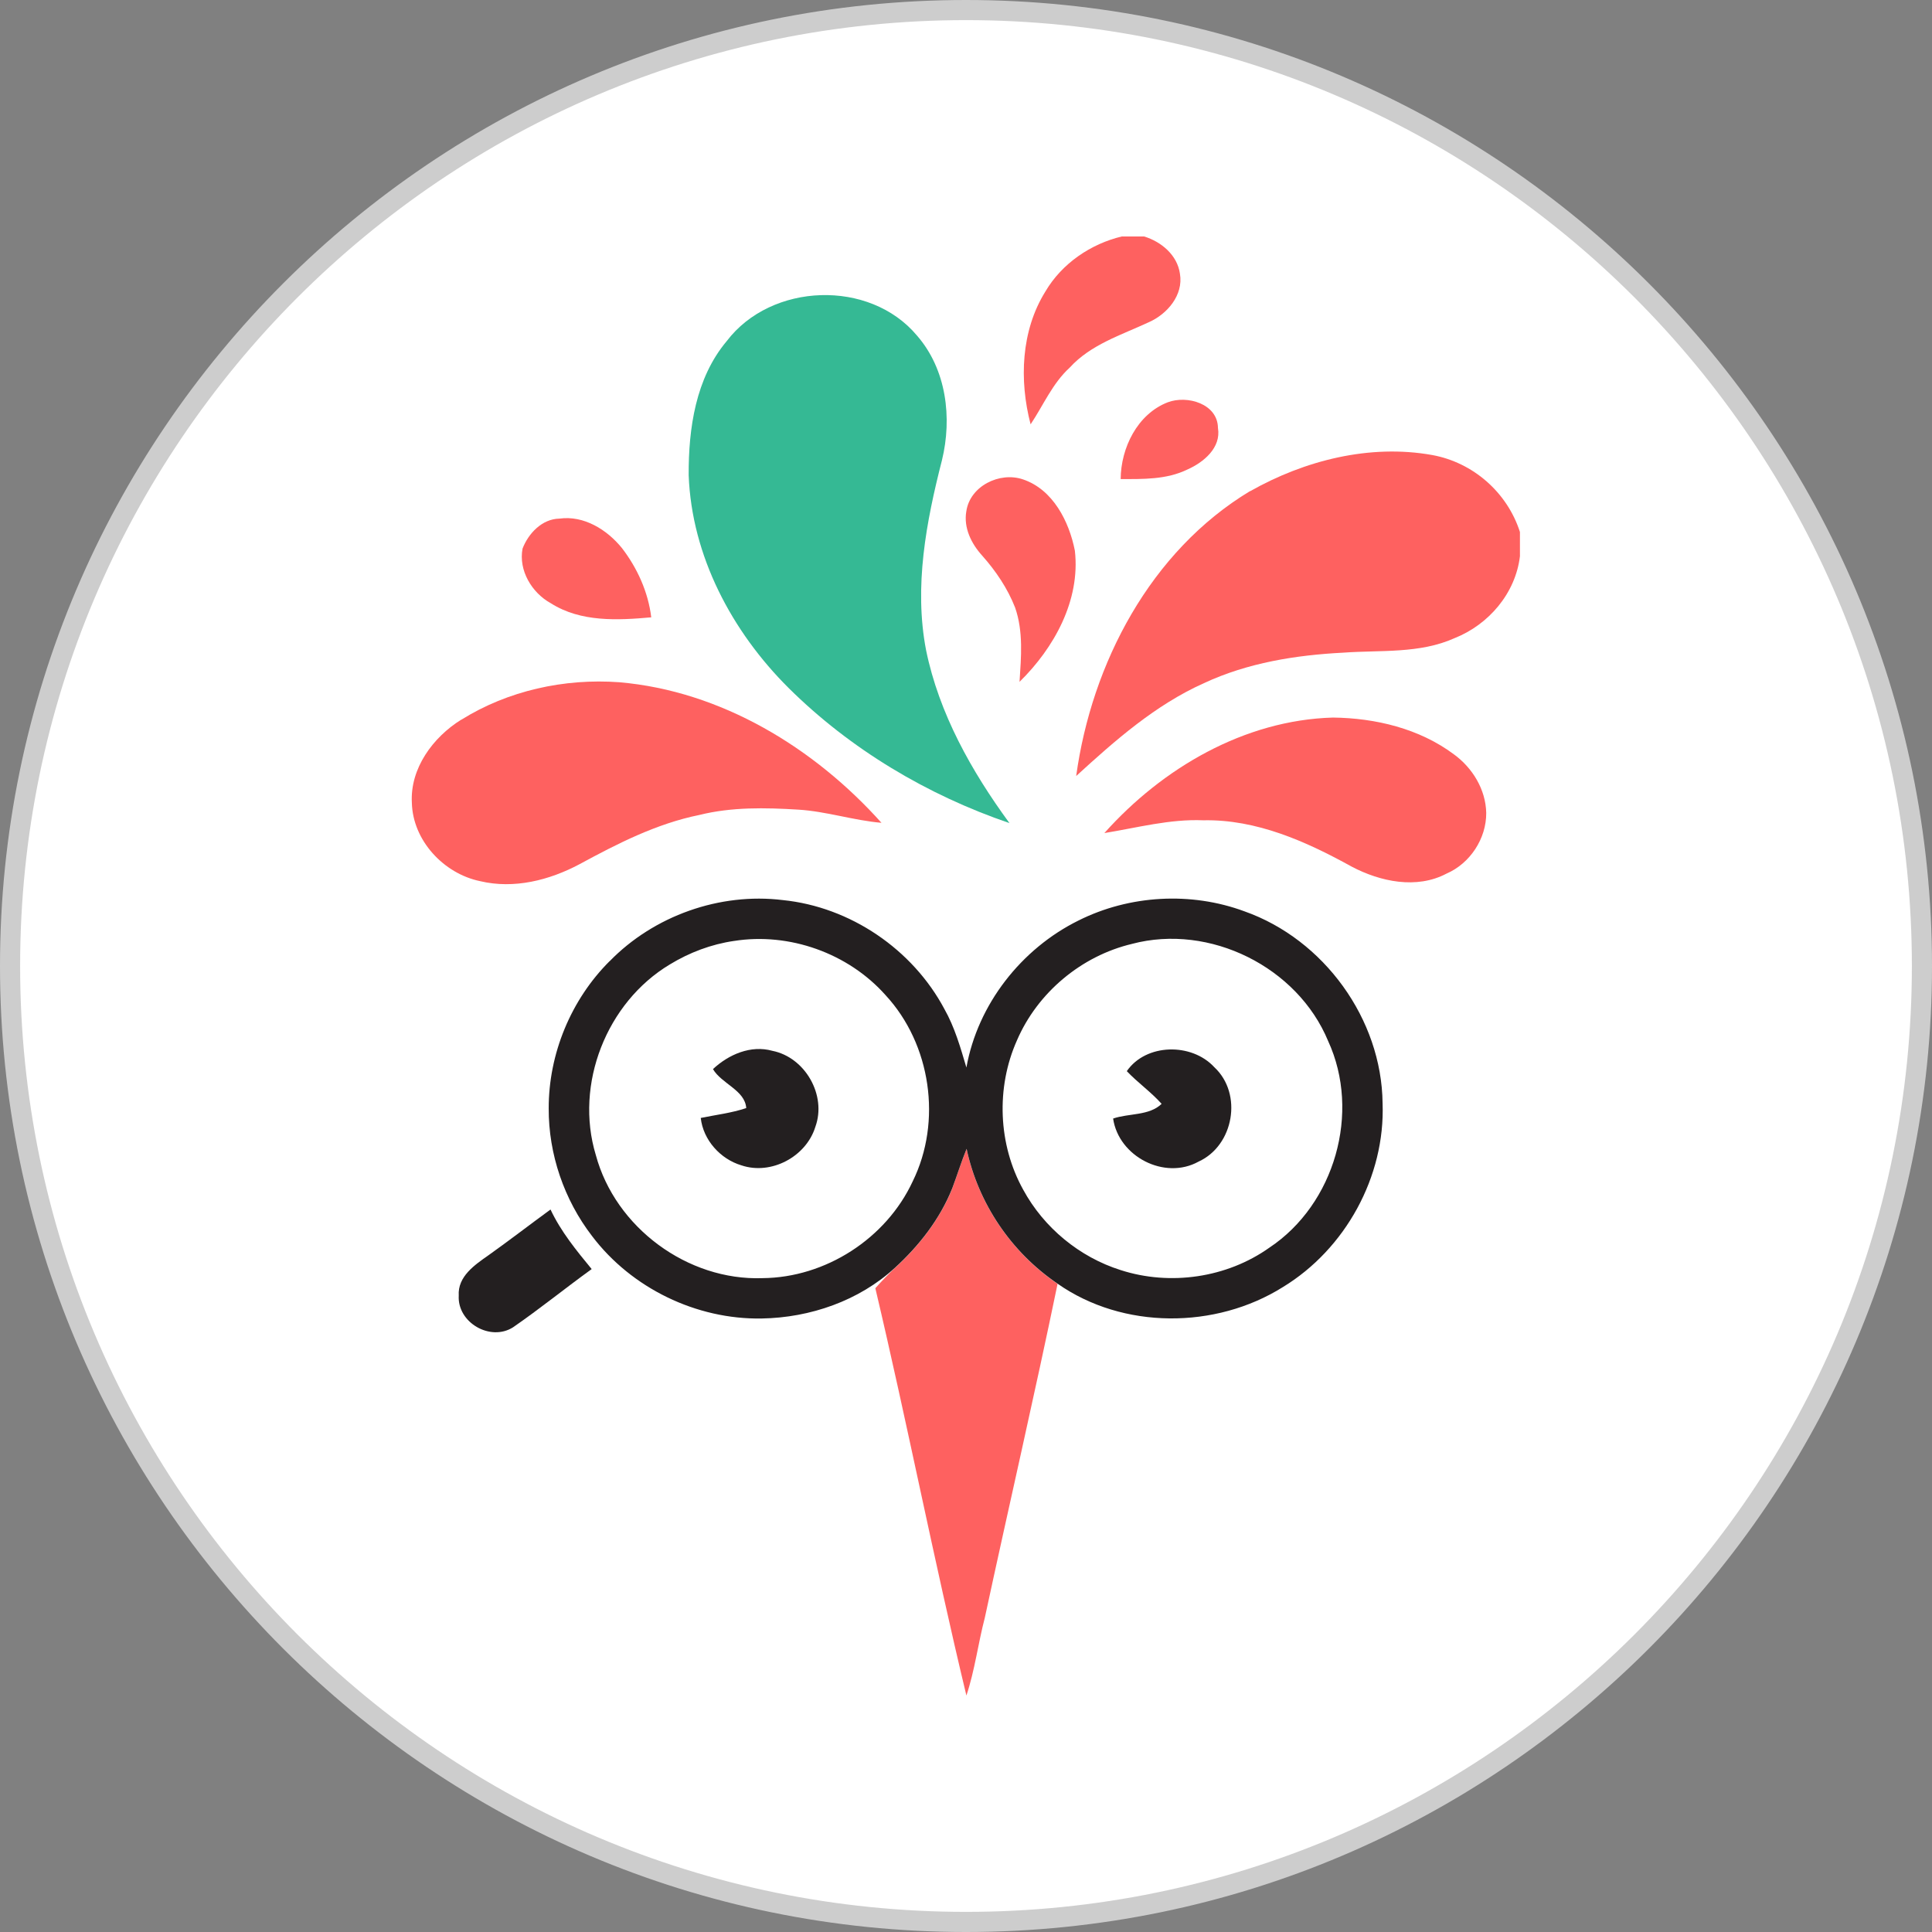
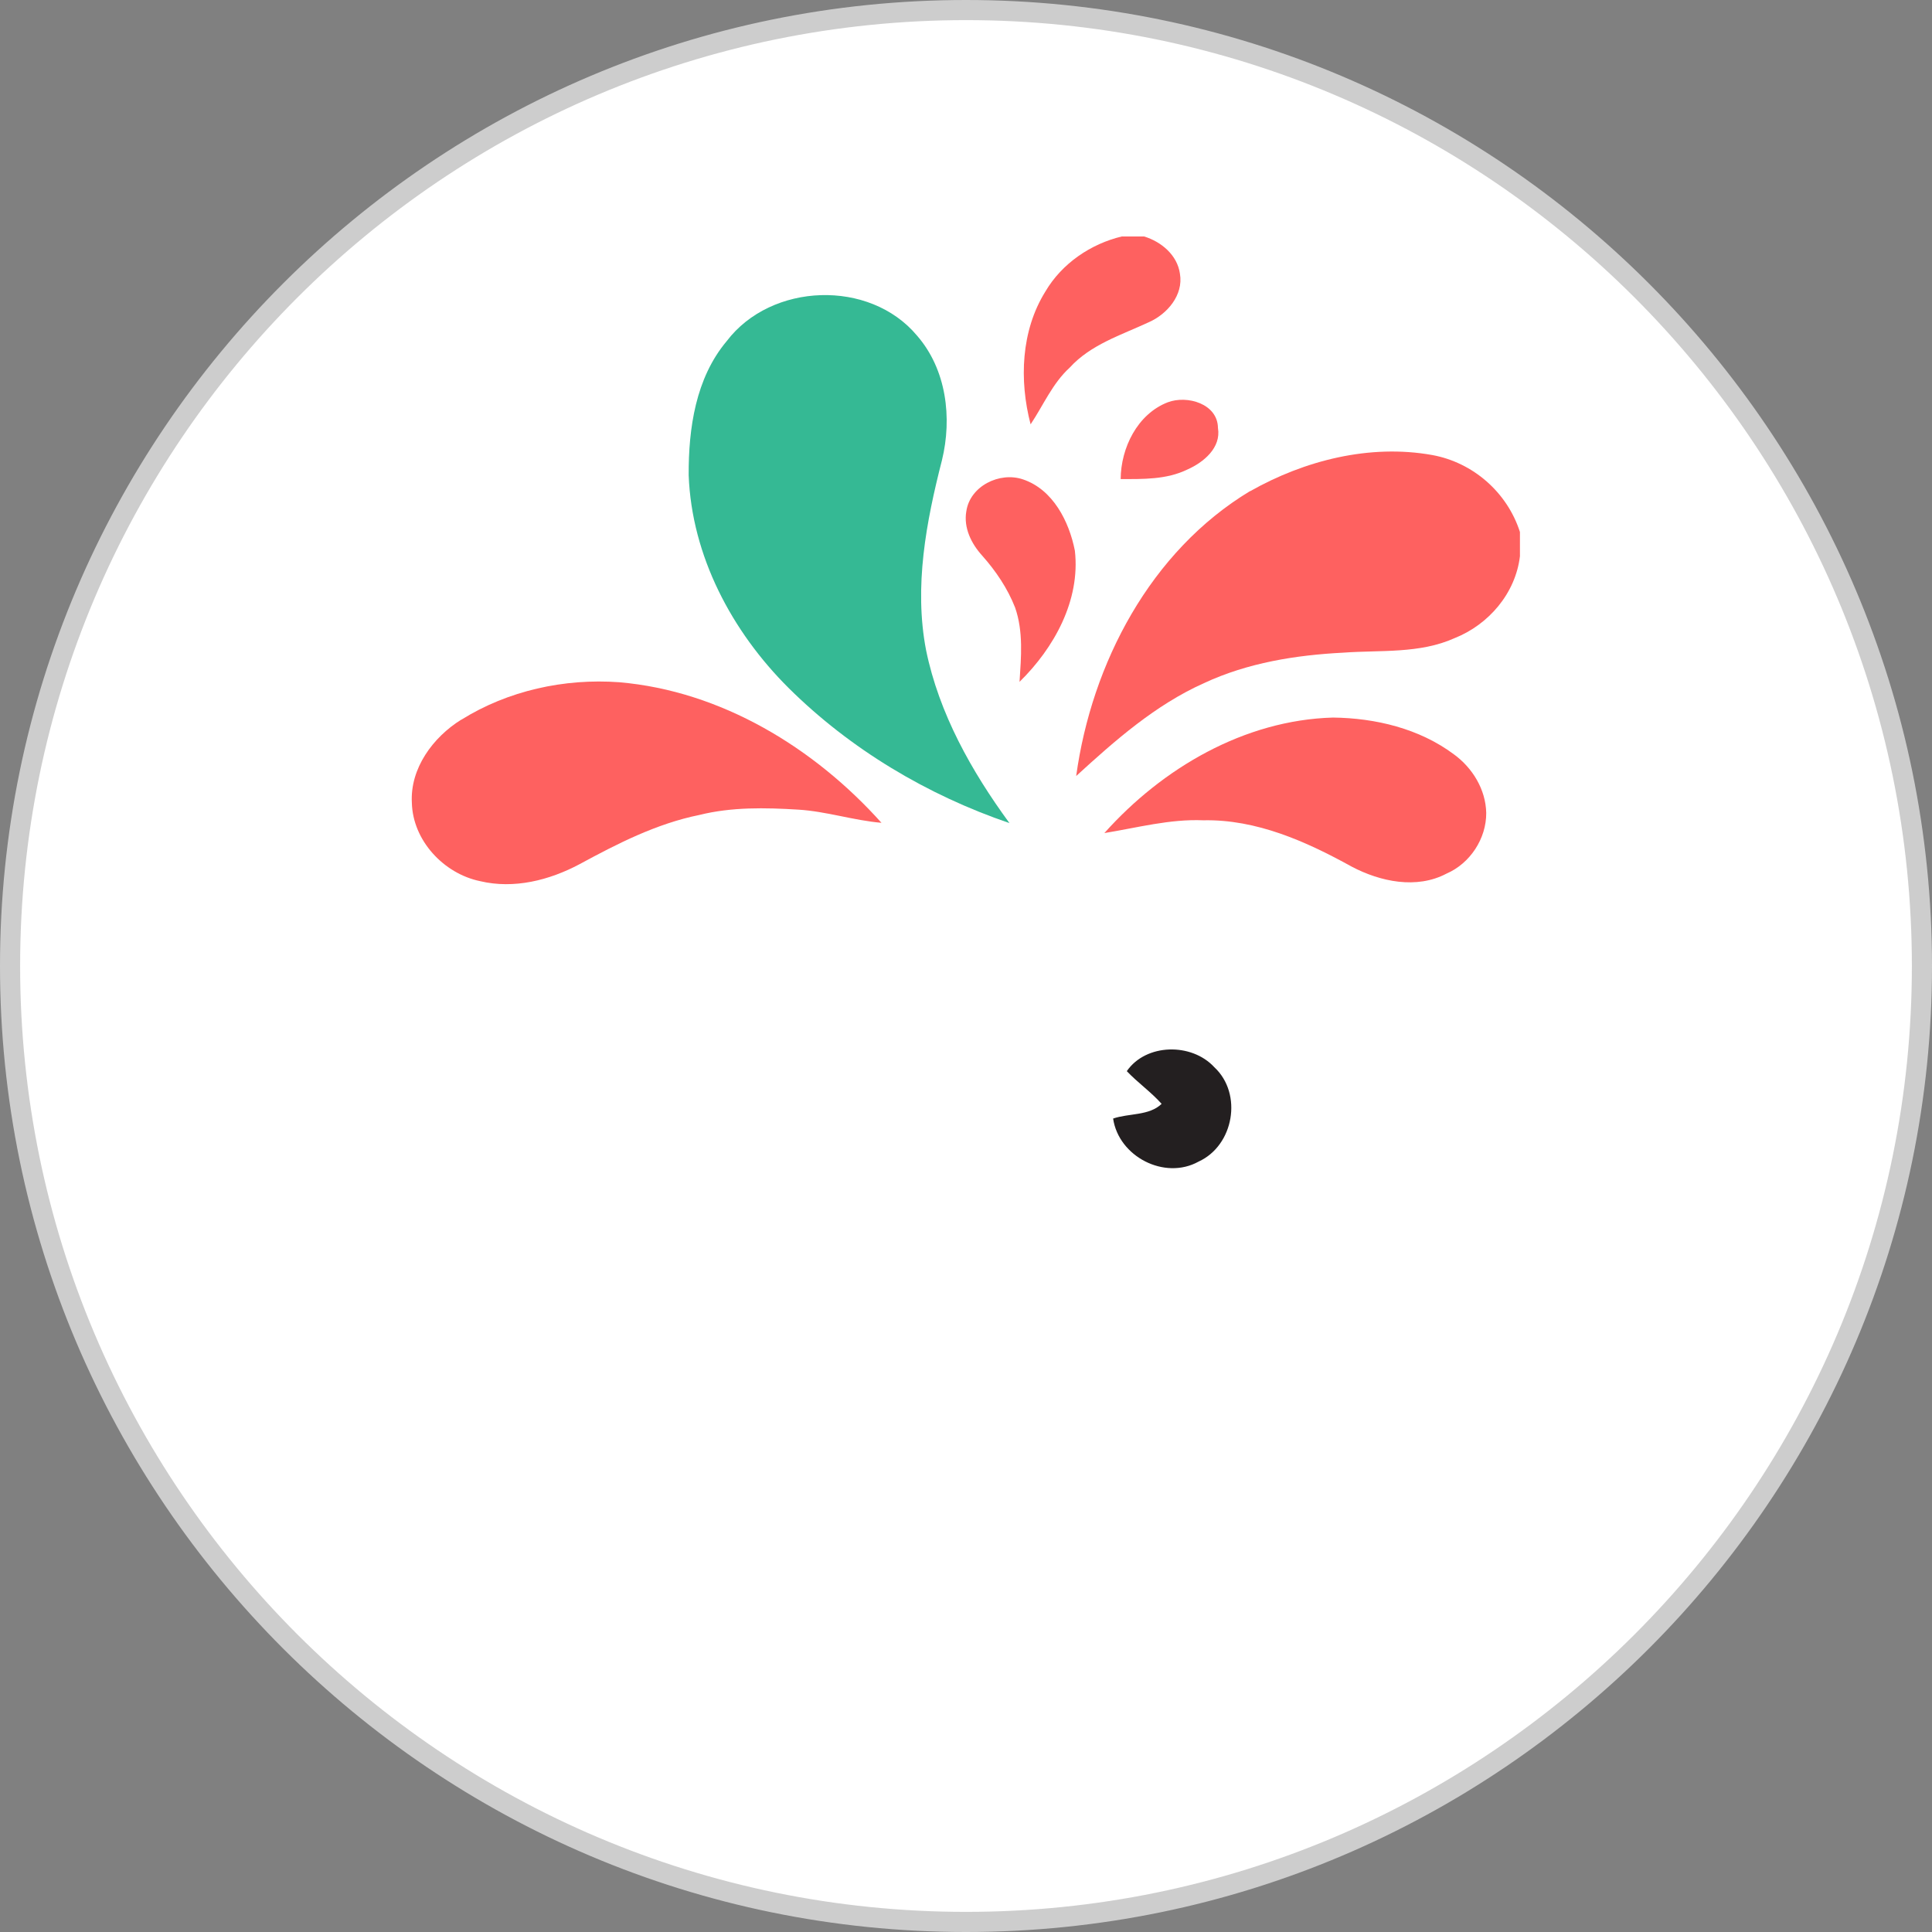
<svg xmlns="http://www.w3.org/2000/svg" id="Layer_1" data-name="Layer 1" viewBox="0 0 192 192">
  <rect x="0" y="0" width="192" height="192" fill="#808080" stroke="none" />
  <defs>
    <style>
      .cls-1 {
        fill: #35b994;
      }

      .cls-2 {
        fill: #fff;
      }

      .cls-3 {
        fill: #fe6160;
      }

      .cls-4 {
        fill: #cdcdcd;
      }

      .cls-5 {
        fill: #231f20;
      }
    </style>
  </defs>
  <g>
    <circle class="cls-2" cx="96" cy="96" r="95" />
    <path class="cls-4" d="m96,192C43.07,192,0,148.93,0,96S43.07,0,96,0s96,43.07,96,96-43.07,96-96,96Zm0-190C44.17,2,2,44.17,2,96s42.17,94,94,94,94-42.17,94-94S147.83,2,96,2Z" />
  </g>
  <g>
    <path class="cls-3" d="m111.52,23.5h2.18c1.71.52,3.3,1.85,3.56,3.7.37,2.12-1.27,4.03-3.11,4.83-2.73,1.27-5.76,2.21-7.84,4.5-1.72,1.57-2.62,3.74-3.89,5.64-1.14-4.36-.96-9.3,1.47-13.2,1.64-2.79,4.51-4.74,7.63-5.48Z" />
    <path class="cls-3" d="m111.37,47.62c.02-3.11,1.66-6.47,4.68-7.64,1.93-.73,4.96.14,4.99,2.55.33,1.97-1.43,3.42-3.04,4.13-2.07,1.01-4.4.95-6.63.95Z" />
    <path class="cls-3" d="m124.23,48.82c5.42-3.07,11.9-4.71,18.1-3.6,4.07.74,7.46,3.72,8.72,7.65v2.41c-.44,3.68-3.1,6.79-6.5,8.14-3.47,1.56-7.34,1.17-11.04,1.44-4.74.24-9.53,1.01-13.86,3.03-4.83,2.16-8.84,5.7-12.7,9.23,1.54-11.2,7.39-22.35,17.27-28.31Z" />
    <path class="cls-3" d="m96.03,50.83c.35-2.52,3.31-3.98,5.63-3.19,2.98,1,4.59,4.18,5.16,7.09.56,4.94-2.07,9.67-5.5,13.03.16-2.46.39-5-.44-7.38-.75-1.91-1.91-3.63-3.27-5.16-1.08-1.19-1.86-2.76-1.58-4.4Z" />
-     <path class="cls-3" d="m51.93,54.52c.58-1.51,1.94-2.95,3.66-2.98,2.43-.34,4.74,1.1,6.22,2.93,1.53,1.99,2.61,4.38,2.91,6.88-3.35.3-7.01.49-9.98-1.4-1.89-1.04-3.22-3.26-2.81-5.43Z" />
    <path class="cls-3" d="m45.84,71.53c4.64-2.9,10.26-4.13,15.7-3.73,10.13.87,19.38,6.51,26.06,13.97-2.79-.24-5.48-1.14-8.28-1.31-3.28-.2-6.61-.27-9.82.53-4.25.86-8.14,2.85-11.92,4.9-2.99,1.59-6.5,2.48-9.86,1.68-3.61-.74-6.7-4.03-6.79-7.79-.19-3.42,2.1-6.51,4.89-8.25Z" />
    <path class="cls-3" d="m109.75,82.79c5.77-6.46,13.91-11.23,22.72-11.48,4.22.05,8.58,1.09,12.01,3.65,1.86,1.35,3.17,3.5,3.22,5.82.02,2.56-1.61,5.03-3.95,6.04-2.97,1.57-6.58.8-9.41-.69-4.52-2.5-9.47-4.72-14.75-4.61-3.34-.14-6.58.74-9.84,1.27Z" />
-     <path class="cls-3" d="m94.63,118.12c.49-1.31.9-2.64,1.43-3.93,1.16,5.43,4.45,10.28,9.04,13.4-2.29,11.08-4.85,22.12-7.23,33.18-.67,2.56-.99,5.21-1.83,7.73-3.23-13.44-5.87-27.03-9.05-40.48.62-.69,1.26-1.37,1.95-2.01,2.41-2.2,4.47-4.85,5.7-7.9Z" />
    <path class="cls-1" d="m72.22,33.9c4.42-5.82,14.2-6.18,18.91-.55,2.93,3.36,3.51,8.17,2.48,12.39-1.57,6.13-2.79,12.55-1.58,18.86,1.29,6.31,4.52,12.05,8.29,17.2-8.17-2.79-15.81-7.34-21.95-13.43-5.63-5.6-9.63-13.11-9.93-21.15-.02-4.65.69-9.64,3.78-13.32Z" />
-     <path class="cls-5" d="m60.58,95.53c4.4-4.52,10.95-6.85,17.22-6.08,6.7.68,12.89,4.89,16.05,10.82,1.03,1.82,1.6,3.83,2.19,5.82,1.12-6.27,5.45-11.8,11.14-14.61,5.07-2.54,11.19-2.88,16.5-.91,7.89,2.79,13.63,10.7,13.72,19.07.27,7.29-3.7,14.49-9.91,18.27-6.68,4.19-15.89,4.22-22.39-.34-4.6-3.12-7.88-7.97-9.04-13.4-.53,1.29-.94,2.63-1.43,3.93-1.22,3.05-3.29,5.7-5.7,7.9-3.56,3.27-8.42,4.95-13.22,5.03-6.49.12-12.95-3.01-16.87-8.19-2.78-3.61-4.33-8.14-4.31-12.69-.01-5.42,2.21-10.8,6.05-14.63Zm12.36-2.02c-2.26.33-4.43,1.15-6.38,2.34-6.28,3.77-9.48,11.9-7.35,18.93,1.94,7.2,9.11,12.51,16.57,12.24,6.26-.05,12.28-3.93,14.92-9.61,2.94-5.97,1.82-13.64-2.7-18.52-3.7-4.16-9.55-6.25-15.05-5.38Zm39.57.29c-5.04,1.19-9.41,4.85-11.45,9.6-2.09,4.69-1.87,10.35.63,14.84,2.05,3.77,5.59,6.69,9.68,7.98,4.92,1.59,10.56.77,14.78-2.23,6.5-4.32,9.1-13.44,5.84-20.53-3.05-7.37-11.77-11.7-19.49-9.66Z" />
-     <path class="cls-5" d="m70.85,106.25c1.56-1.46,3.77-2.42,5.91-1.82,3.26.65,5.41,4.42,4.27,7.55-.91,2.97-4.39,4.83-7.35,3.83-2.09-.62-3.8-2.52-4.04-4.71,1.51-.31,3.05-.49,4.52-.98-.12-1.78-2.45-2.41-3.31-3.88Z" />
    <path class="cls-5" d="m111.98,106.45c1.9-2.76,6.44-2.85,8.7-.39,2.84,2.64,1.94,7.78-1.57,9.38-3.37,1.87-7.94-.5-8.49-4.28,1.57-.54,3.58-.26,4.82-1.46-1.06-1.19-2.37-2.1-3.46-3.25Z" />
-     <path class="cls-5" d="m48.54,124.75c2.08-1.48,4.1-3.04,6.17-4.55,1.03,2.19,2.56,4.06,4.09,5.92-2.63,1.9-5.15,3.95-7.82,5.79-2.26,1.43-5.54-.48-5.39-3.15-.12-1.9,1.58-3.05,2.95-4.01Z" />
  </g>
</svg>